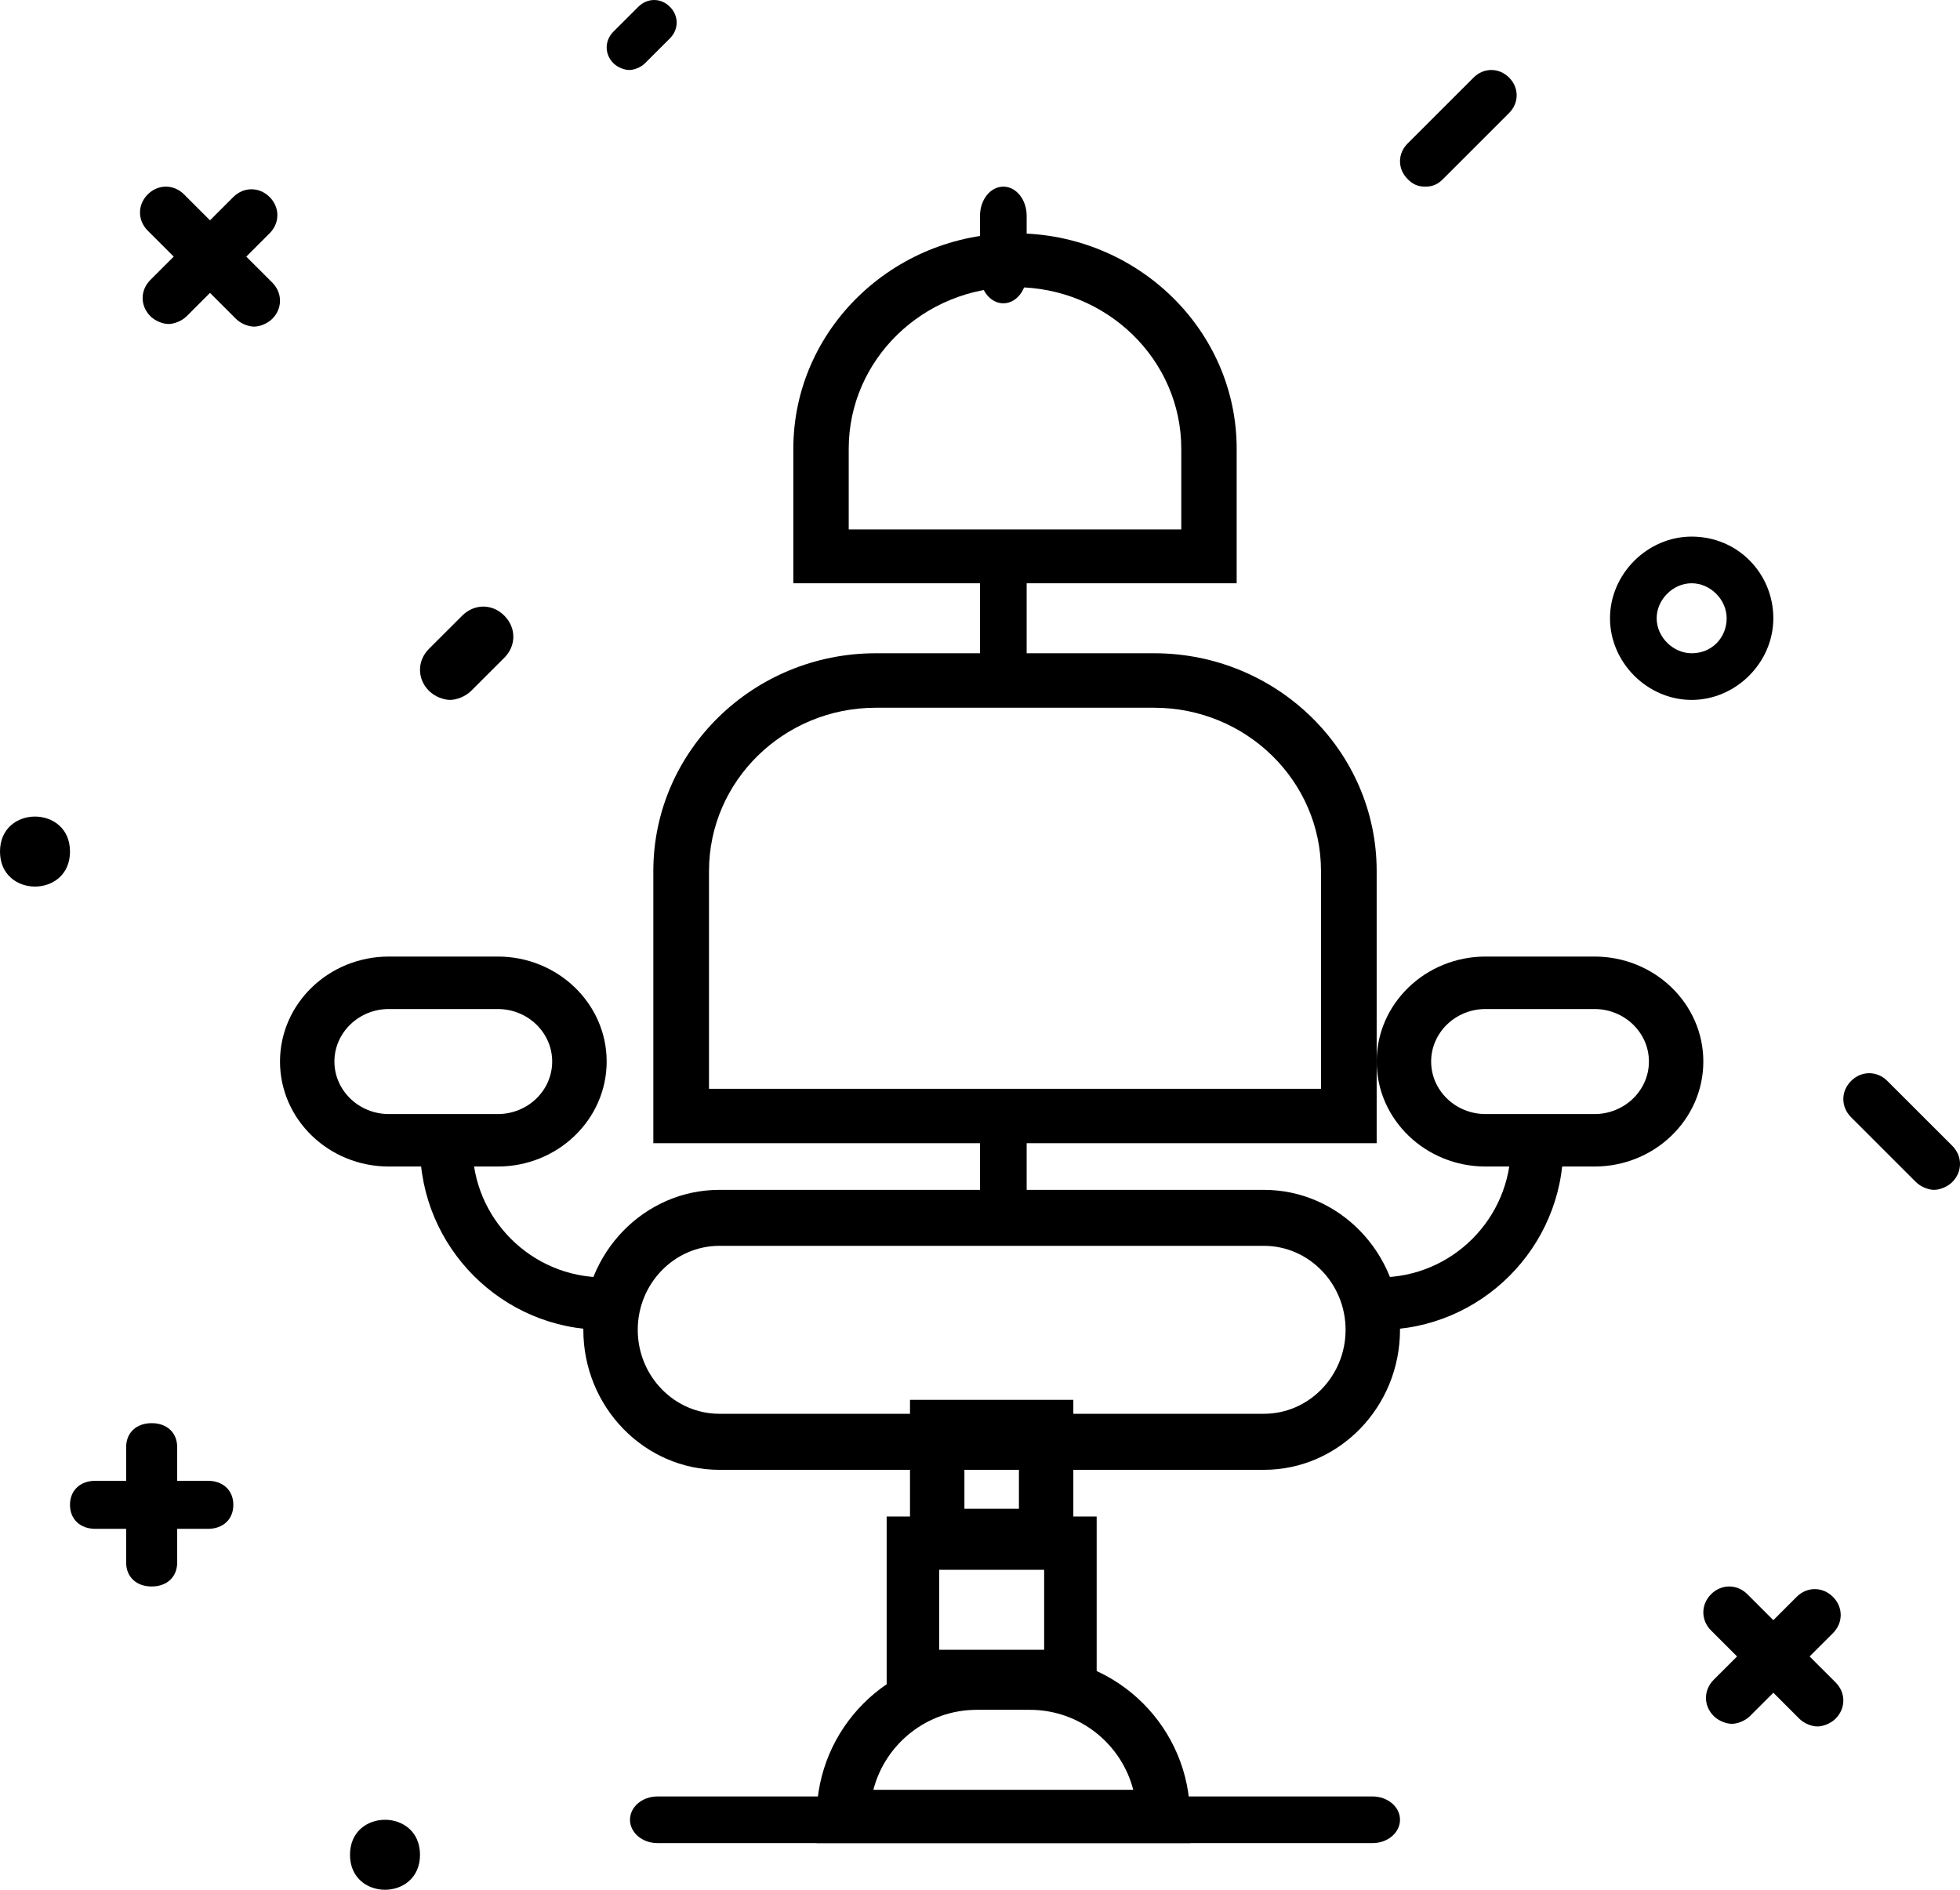
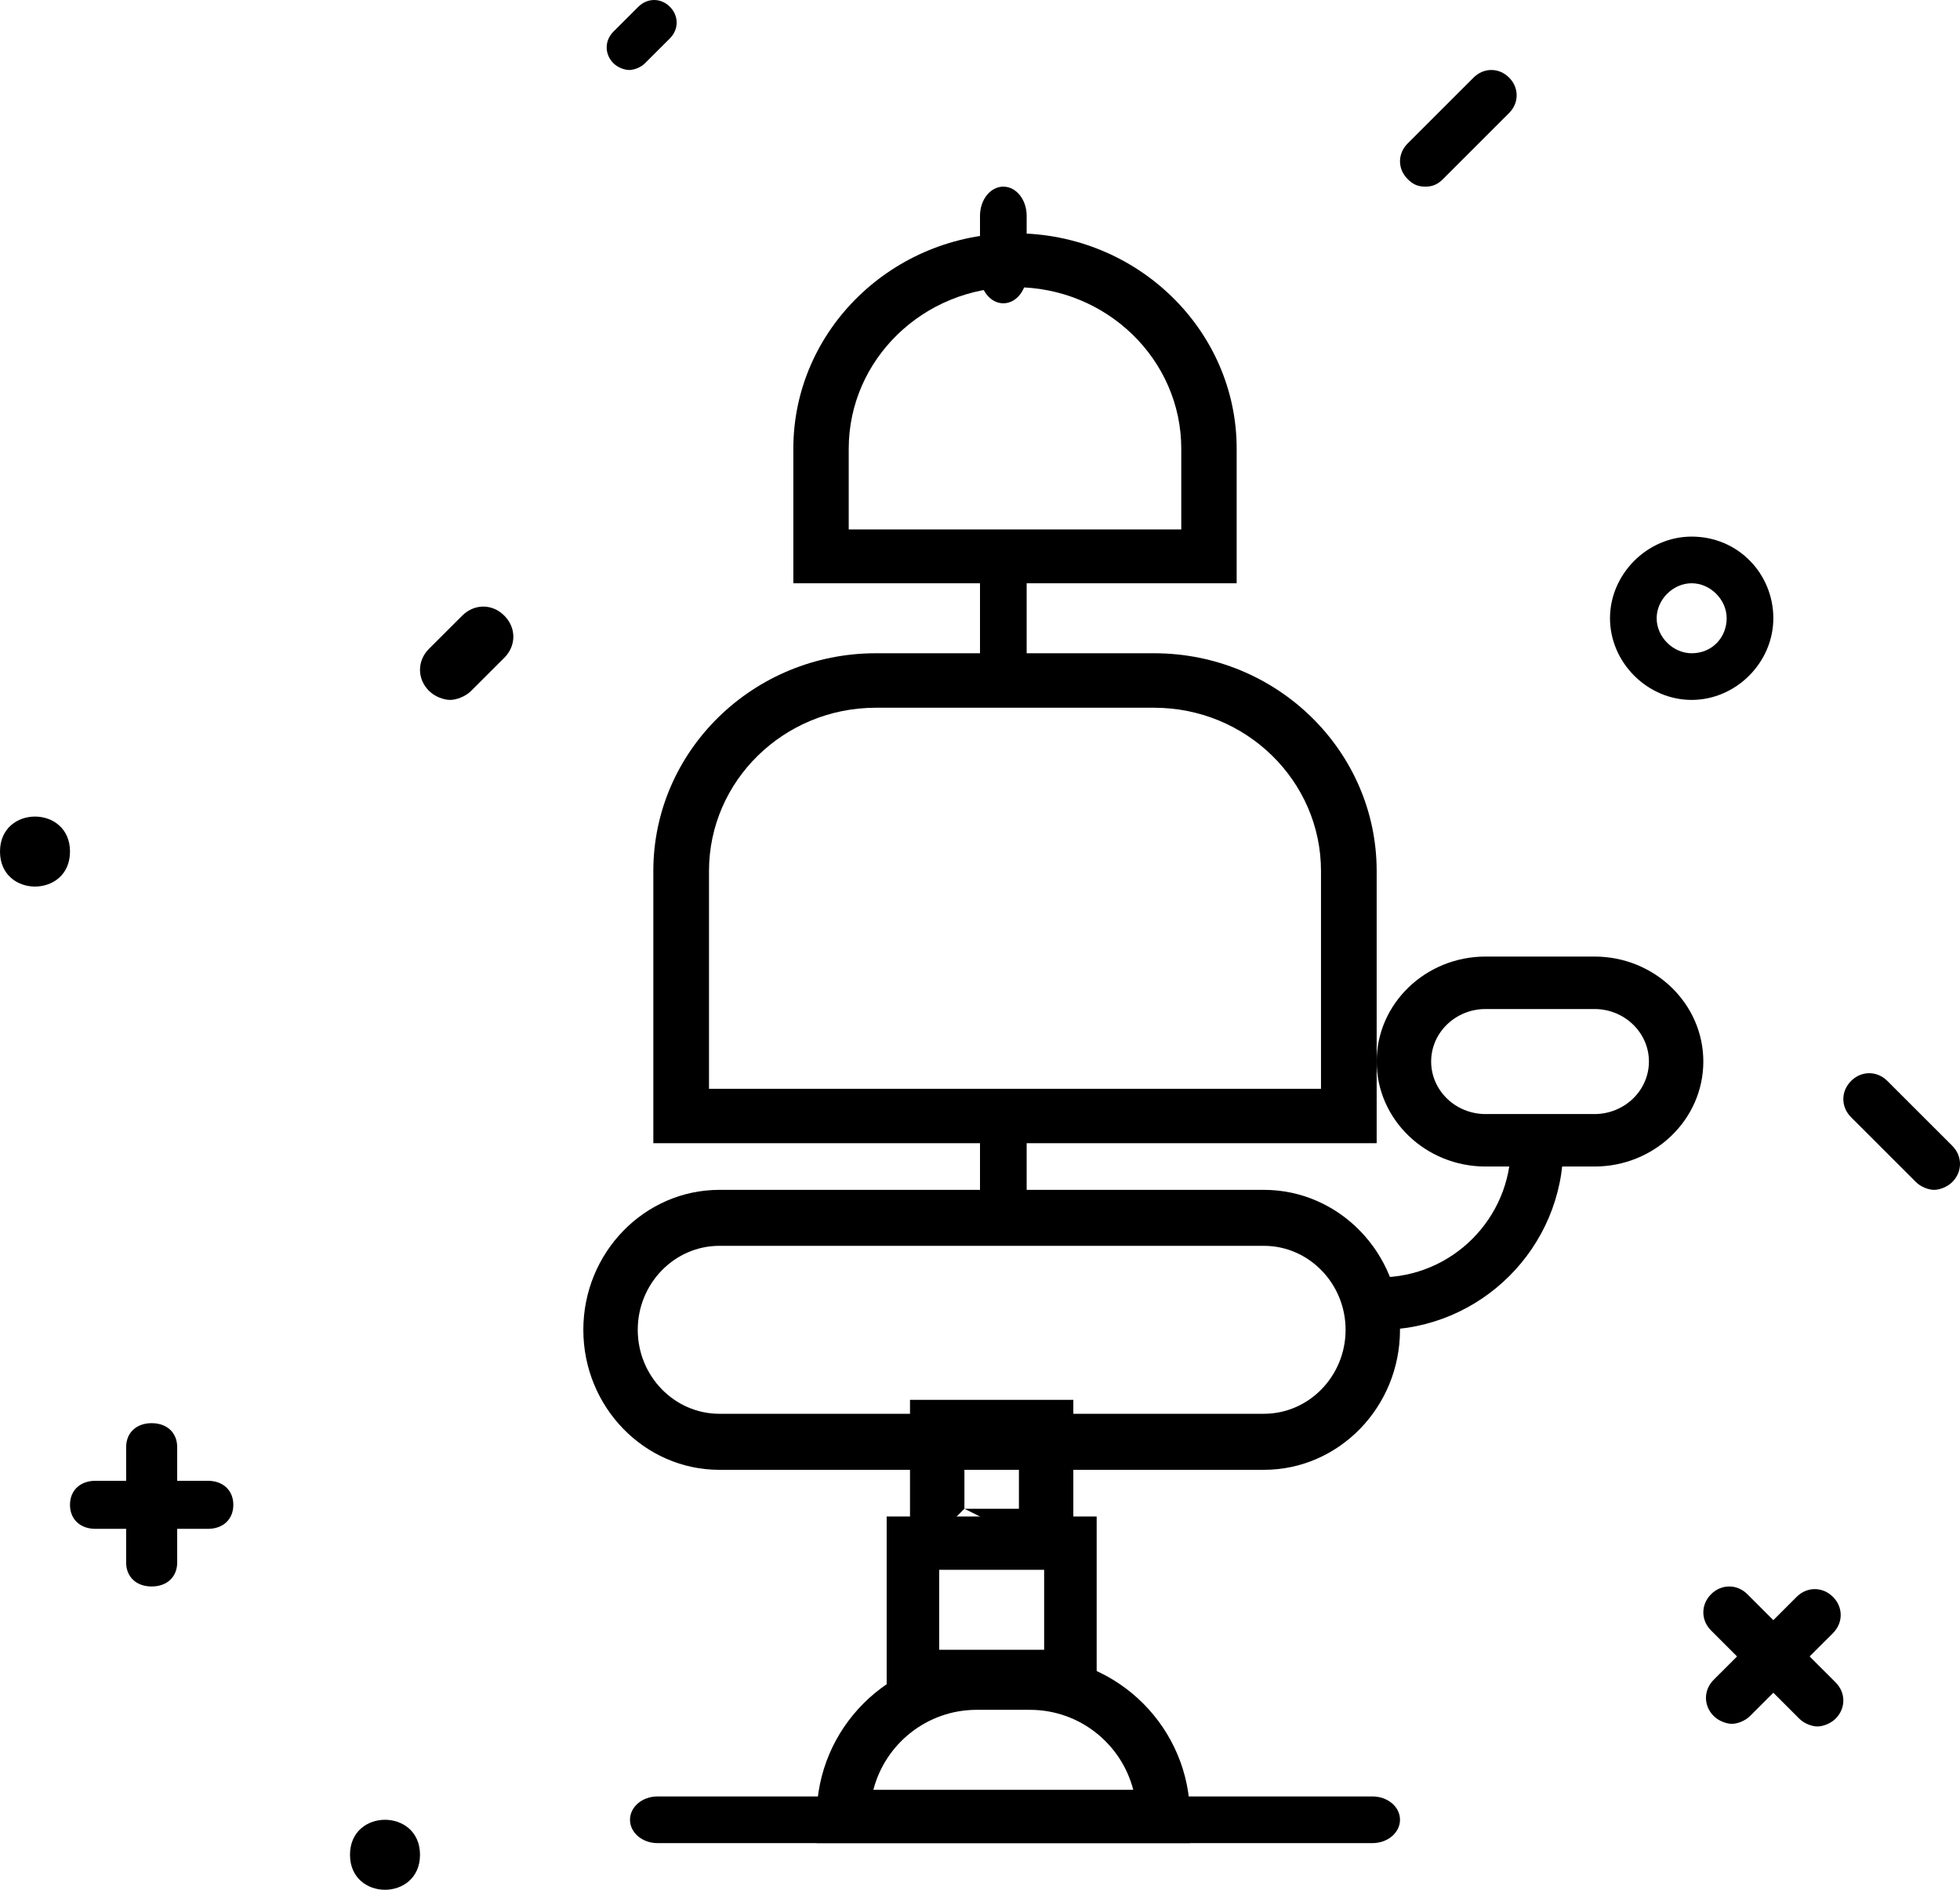
<svg xmlns="http://www.w3.org/2000/svg" width="84px" height="81px" viewBox="0 0 84 81">
  <title>icn_chair</title>
  <desc>Created with Sketch.</desc>
  <g id="Page-1" stroke="none" stroke-width="1" fill="none" fill-rule="evenodd">
    <g id="HOME" transform="translate(-939, -700)" fill="#000000">
      <g id="TRIPLETS" transform="translate(155, 700)">
        <g id="Group-3" transform="translate(683, 0)">
          <g id="icn_chair" transform="translate(101, 0)">
            <path d="M40.251,70.713 L44.749,70.713 L44.749,67.285 L40.251,67.285 L40.251,70.713 Z M38,73 L47,73 L47,65 L38,65 L38,73 Z" id="Fill-1" />
            <path d="M30.832,53.399 C28.905,53.399 27.332,55.016 27.332,56.999 C27.332,58.984 28.905,60.598 30.832,60.598 L54.168,60.598 C56.095,60.598 57.668,58.984 57.668,56.999 C57.668,55.016 56.095,53.399 54.168,53.399 L30.832,53.399 Z M54.168,63 L30.832,63 C27.617,63 25,60.309 25,56.999 C25,53.691 27.617,51 30.832,51 L54.168,51 C57.383,51 60,53.691 60,56.999 C60,60.309 57.383,63 54.168,63 Z" id="Fill-2" />
-             <path d="M41.332,64.668 L43.668,64.668 L43.668,62.335 L41.332,62.335 L41.332,64.668 Z M39,67 L46,67 L46,60 L39,60 L39,67 Z" id="Fill-3" />
-             <path d="M16.665,43.249 C15.38,43.249 14.332,44.259 14.332,45.499 C14.332,46.741 15.38,47.751 16.665,47.751 L21.332,47.751 C22.62,47.751 23.665,46.741 23.665,45.499 C23.665,44.259 22.62,43.249 21.332,43.249 L16.665,43.249 Z M21.332,50 L16.665,50 C14.092,50 12,47.983 12,45.499 C12,43.017 14.092,41 16.665,41 L21.332,41 C23.905,41 26,43.017 26,45.499 C26,47.983 23.905,50 21.332,50 Z" id="Fill-4" />
-             <path d="M25.877,57 C21.534,57 18,53.466 18,49.123 C18,48.501 18.504,48 19.126,48 C19.746,48 20.249,48.501 20.249,49.123 C20.249,52.227 22.773,54.751 25.877,54.751 C26.496,54.751 27,55.252 27,55.874 C27,56.496 26.496,57 25.877,57" id="Fill-5" />
+             <path d="M41.332,64.668 L43.668,64.668 L43.668,62.335 L41.332,62.335 L41.332,64.668 Z L46,67 L46,60 L39,60 L39,67 Z" id="Fill-3" />
            <path d="M36.374,22.693 L50.626,22.693 L50.626,19.232 C50.626,15.414 47.43,12.309 43.5,12.309 C39.57,12.309 36.374,15.414 36.374,19.232 L36.374,22.693 Z M53,25 L34,25 L34,19.232 C34,14.143 38.262,10 43.5,10 C48.738,10 53,14.143 53,19.232 L53,25 Z" id="Fill-6" />
            <path d="M43,13 C42.447,13 42,12.441 42,11.749 L42,9.251 C42,8.559 42.447,8 43,8 C43.553,8 44,8.559 44,9.251 L44,11.749 C44,12.441 43.553,13 43,13" id="Fill-7" />
            <path d="M63.668,43.249 C62.38,43.249 61.335,44.259 61.335,45.499 C61.335,46.741 62.38,47.751 63.668,47.751 L68.335,47.751 C69.62,47.751 70.668,46.741 70.668,45.499 C70.668,44.259 69.62,43.249 68.335,43.249 L63.668,43.249 Z M68.335,50 L63.668,50 C61.095,50 59,47.983 59,45.499 C59,43.017 61.095,41 63.668,41 L68.335,41 C70.908,41 73,43.017 73,45.499 C73,47.983 70.908,50 68.335,50 Z" id="Fill-8" />
            <path d="M59.123,57 C58.504,57 58,56.496 58,55.874 C58,55.252 58.504,54.751 59.123,54.751 C62.227,54.751 64.751,52.227 64.751,49.123 C64.751,48.501 65.254,48 65.874,48 C66.496,48 67,48.501 67,49.123 C67,53.466 63.466,57 59.123,57" id="Fill-9" />
            <path d="M37.43,76.715 L48.568,76.715 C48.059,74.744 46.267,73.287 44.142,73.287 L41.857,73.287 C39.731,73.287 37.939,74.744 37.43,76.715 Z M51,79 L35,79 L35,77.856 C35,74.075 38.075,71 41.858,71 L44.142,71 C47.922,71 51,74.075 51,77.856 L51,79 Z" id="Fill-10" />
            <path d="M30.386,46.668 L56.614,46.668 L56.614,37.332 C56.614,33.471 53.406,30.335 49.463,30.335 L37.537,30.335 C33.594,30.335 30.386,33.471 30.386,37.332 L30.386,46.668 Z M59,49 L28,49 L28,37.332 C28,32.186 32.278,28 37.537,28 L49.463,28 C54.722,28 59,32.186 59,37.332 L59,49 Z" id="Fill-11" />
            <path d="M43,53 C42.447,53 42,52.466 42,51.802 L42,48.201 C42,47.537 42.447,47 43,47 C43.553,47 44,47.537 44,48.201 L44,51.802 C44,52.466 43.553,53 43,53" id="Fill-12" />
            <path d="M43,30 C42.447,30 42,29.478 42,28.832 L42,24.165 C42,23.52 42.447,23 43,23 C43.553,23 44,23.52 44,24.165 L44,28.832 C44,29.478 43.553,30 43,30" id="Fill-13" />
            <path d="M58.823,79 L28.177,79 C27.528,79 27,78.552 27,77.999 C27,77.445 27.528,77 28.177,77 L58.823,77 C59.472,77 60,77.445 60,77.999 C60,78.552 59.472,79 58.823,79" id="Fill-14" />
            <path d="M77.555,70.999 L78.555,70 C78.998,69.557 78.998,68.888 78.555,68.445 C78.111,68.002 77.442,68.002 76.999,68.445 L76,69.444 L74.888,68.332 C74.445,67.889 73.775,67.889 73.332,68.332 C72.889,68.775 72.889,69.444 73.332,69.887 L74.445,70.999 L73.445,71.998 C73.002,72.441 73.002,73.11 73.445,73.553 C73.667,73.774 74.001,73.887 74.223,73.887 C74.445,73.887 74.779,73.774 75.001,73.553 L76,72.554 L77.112,73.666 C77.334,73.887 77.668,74 77.89,74 C78.112,74 78.446,73.887 78.668,73.666 C79.111,73.223 79.111,72.554 78.668,72.111 L77.555,70.999 Z" id="Fill-4-Copy" />
-             <path d="M10.555,10.999 L11.555,10 C11.998,9.557 11.998,8.888 11.555,8.445 C11.111,8.002 10.442,8.002 9.999,8.445 L9,9.444 L7.888,8.332 C7.445,7.889 6.775,7.889 6.332,8.332 C5.889,8.775 5.889,9.444 6.332,9.887 L7.445,10.999 L6.445,11.998 C6.002,12.441 6.002,13.11 6.445,13.553 C6.667,13.774 7.001,13.887 7.223,13.887 C7.445,13.887 7.779,13.774 8.001,13.553 L9,12.554 L10.112,13.666 C10.334,13.887 10.668,14 10.89,14 C11.112,14 11.446,13.887 11.668,13.666 C12.111,13.223 12.111,12.554 11.668,12.111 L10.555,10.999 Z" id="Fill-4-Copy-2" />
            <path d="M8.906,63.47 L7.594,63.47 L7.594,62.03 C7.594,61.41 7.158,61 6.5,61 C5.842,61 5.406,61.41 5.406,62.03 L5.406,63.47 L4.094,63.47 C3.436,63.47 3,63.88 3,64.5 C3,65.12 3.436,65.53 4.094,65.53 L5.406,65.53 L5.406,66.97 C5.406,67.59 5.842,68 6.5,68 C7.158,68 7.594,67.59 7.594,66.97 L7.594,65.53 L8.906,65.53 C9.564,65.53 10,65.12 10,64.5 C10,63.884 9.564,63.47 8.906,63.47 Z" id="Fill-9-Copy" />
            <path d="M3,36.5 C3,38.5 0,38.5 0,36.5 C0,34.5 3,34.5 3,36.5" id="Fill-12-Copy" />
            <path d="M72.5,23 C70.602,23 69,24.602 69,26.5 C69,28.398 70.602,30 72.5,30 C74.398,30 76,28.398 76,26.5 C76,24.602 74.5,23 72.5,23 Z M72.5,28 C71.699,28 71,27.301 71,26.5 C71,25.699 71.699,25 72.5,25 C73.301,25 74,25.699 74,26.5 C74,27.301 73.398,28 72.5,28 Z" id="Fill-14-Copy-2" />
            <path d="M18,79.5 C18,81.5 15,81.5 15,79.5 C15,77.5 18,77.5 18,79.5" id="Fill-25-Copy" />
            <path d="M61.085,8 C61.412,8 61.629,7.89 61.846,7.673 L64.675,4.845 C65.108,4.412 65.108,3.758 64.675,3.325 C64.242,2.892 63.588,2.892 63.154,3.325 L60.325,6.153 C59.892,6.586 59.892,7.24 60.325,7.673 C60.542,7.894 60.758,8 61.085,8 L61.085,8 Z" id="Fill-26-Copy" />
            <path d="M82.112,50.666 C82.334,50.887 82.669,51 82.89,51 C83.112,51 83.446,50.887 83.668,50.666 C84.111,50.223 84.111,49.554 83.668,49.111 L80.887,46.332 C80.444,45.889 79.775,45.889 79.332,46.332 C78.889,46.775 78.889,47.444 79.332,47.887 L82.112,50.666 Z" id="Fill-27-Copy-3" />
            <path d="M27.356,0.292 L26.289,1.357 C25.904,1.742 25.904,2.324 26.289,2.709 C26.482,2.902 26.774,3 26.967,3 C27.16,3 27.451,2.902 27.644,2.709 L28.711,1.644 C29.096,1.259 29.096,0.677 28.711,0.292 C28.325,-0.097 27.746,-0.097 27.356,0.292 L27.356,0.292 Z" id="Fill-29-Copy" />
            <path d="M19.808,26.389 L18.386,27.809 C17.871,28.323 17.871,29.099 18.386,29.612 C18.643,29.869 19.032,30 19.289,30 C19.546,30 19.934,29.869 20.192,29.612 L21.614,28.192 C22.129,27.678 22.129,26.903 21.614,26.389 C21.1,25.87 20.328,25.87 19.808,26.389 L19.808,26.389 Z" id="Fill-29-Copy-2" />
          </g>
        </g>
      </g>
    </g>
  </g>
</svg>